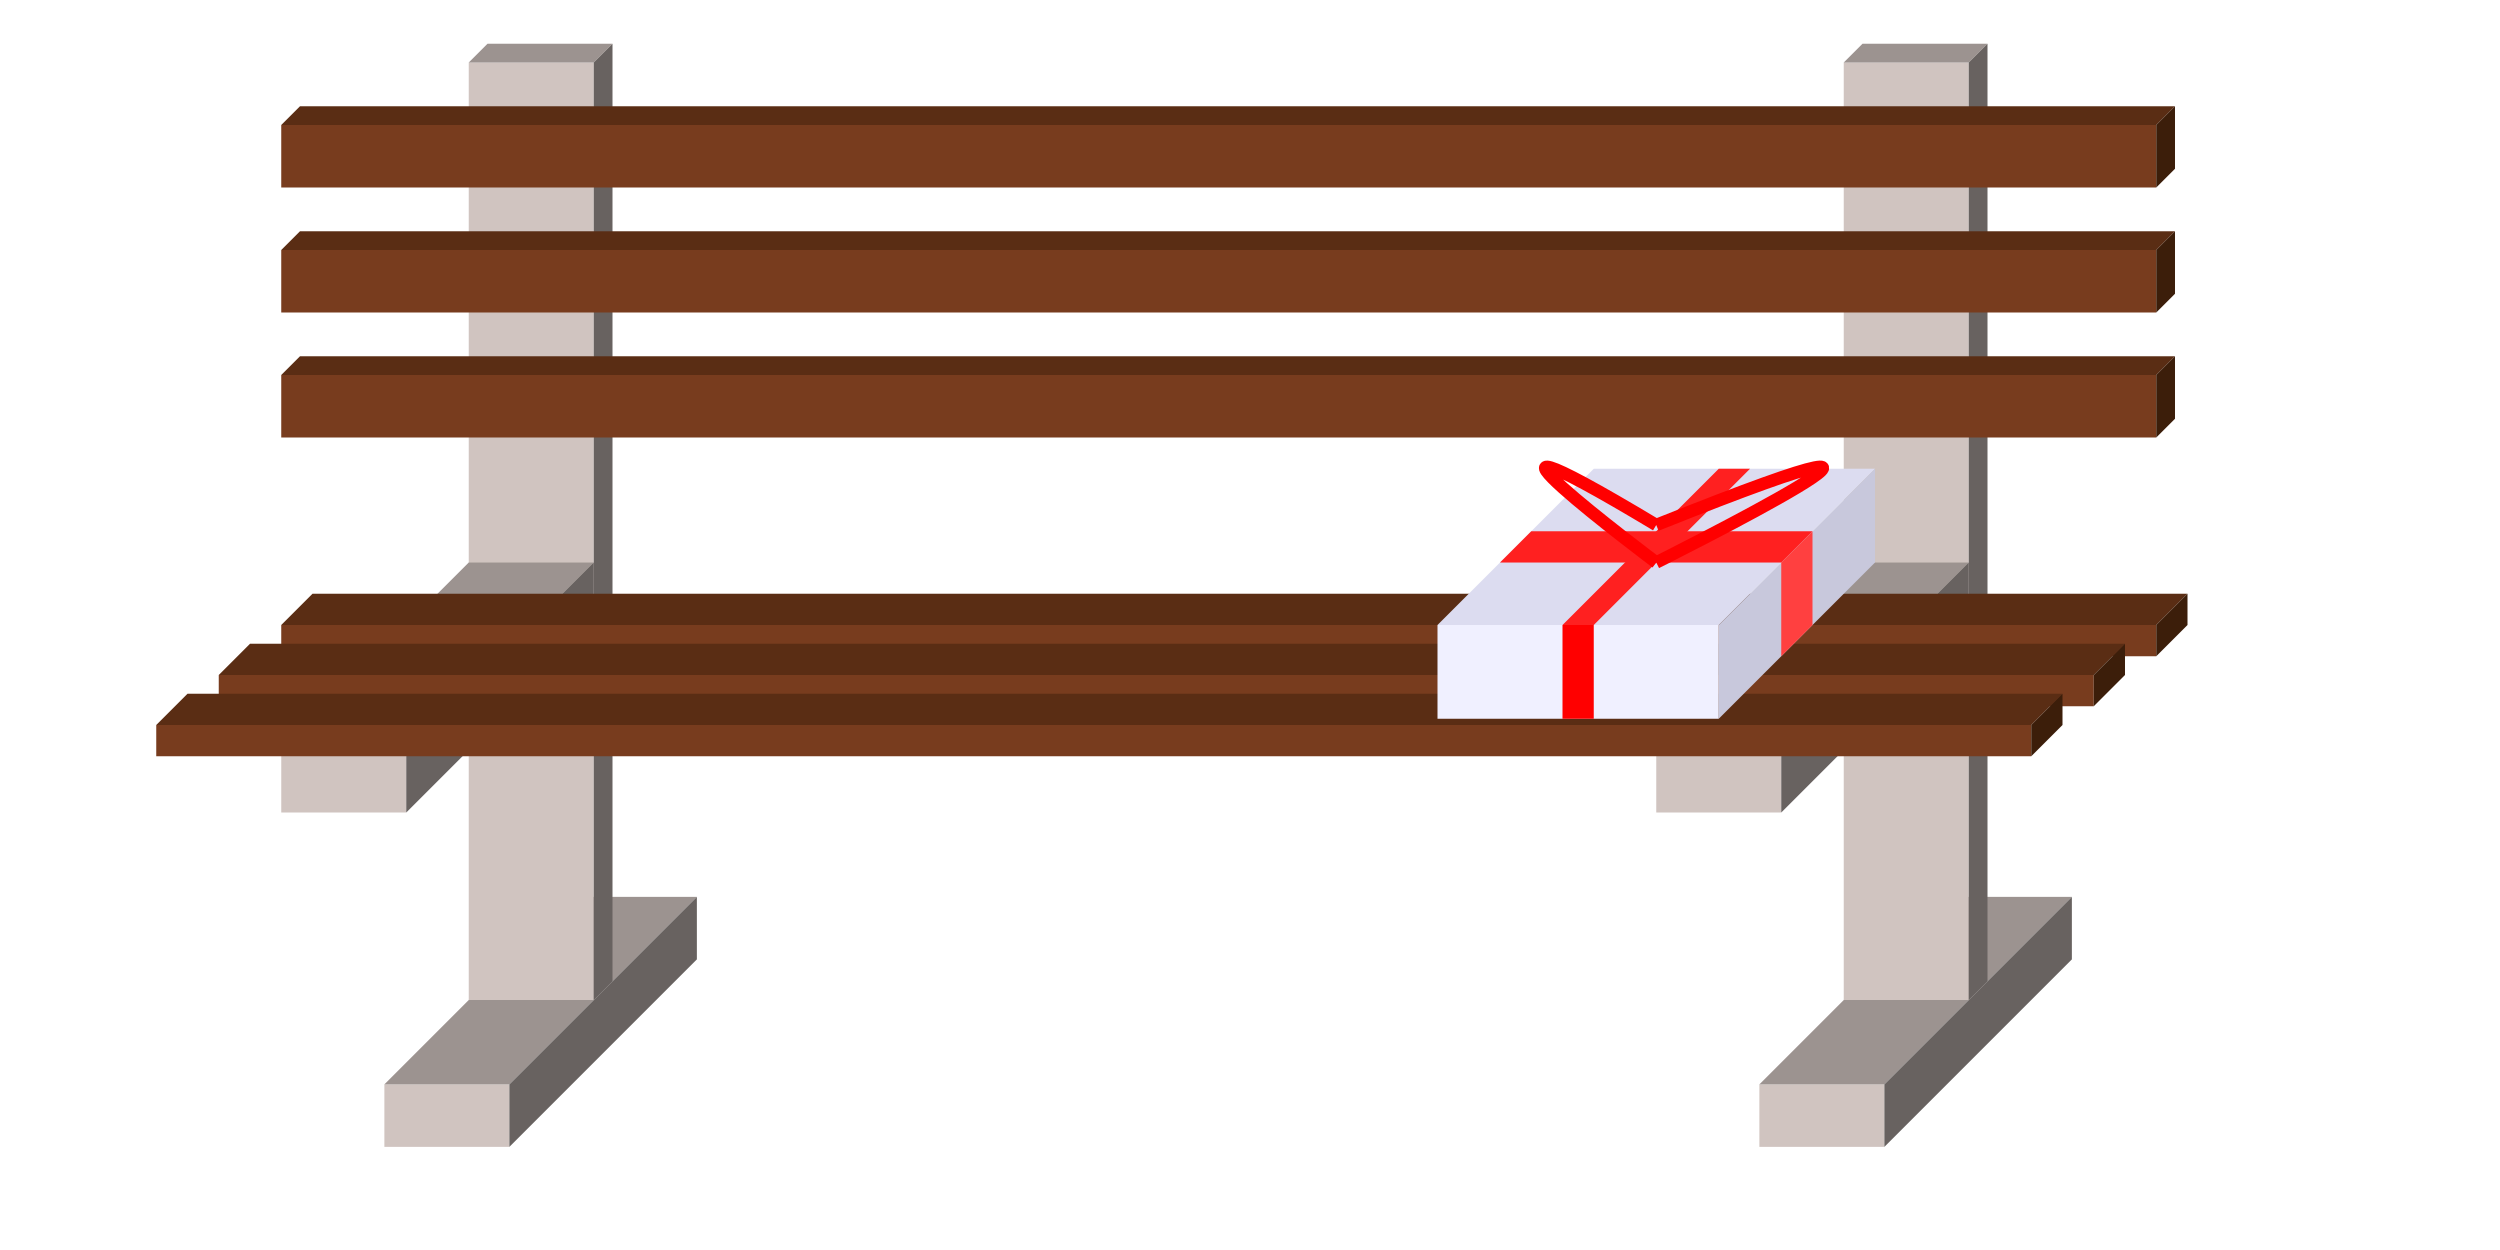
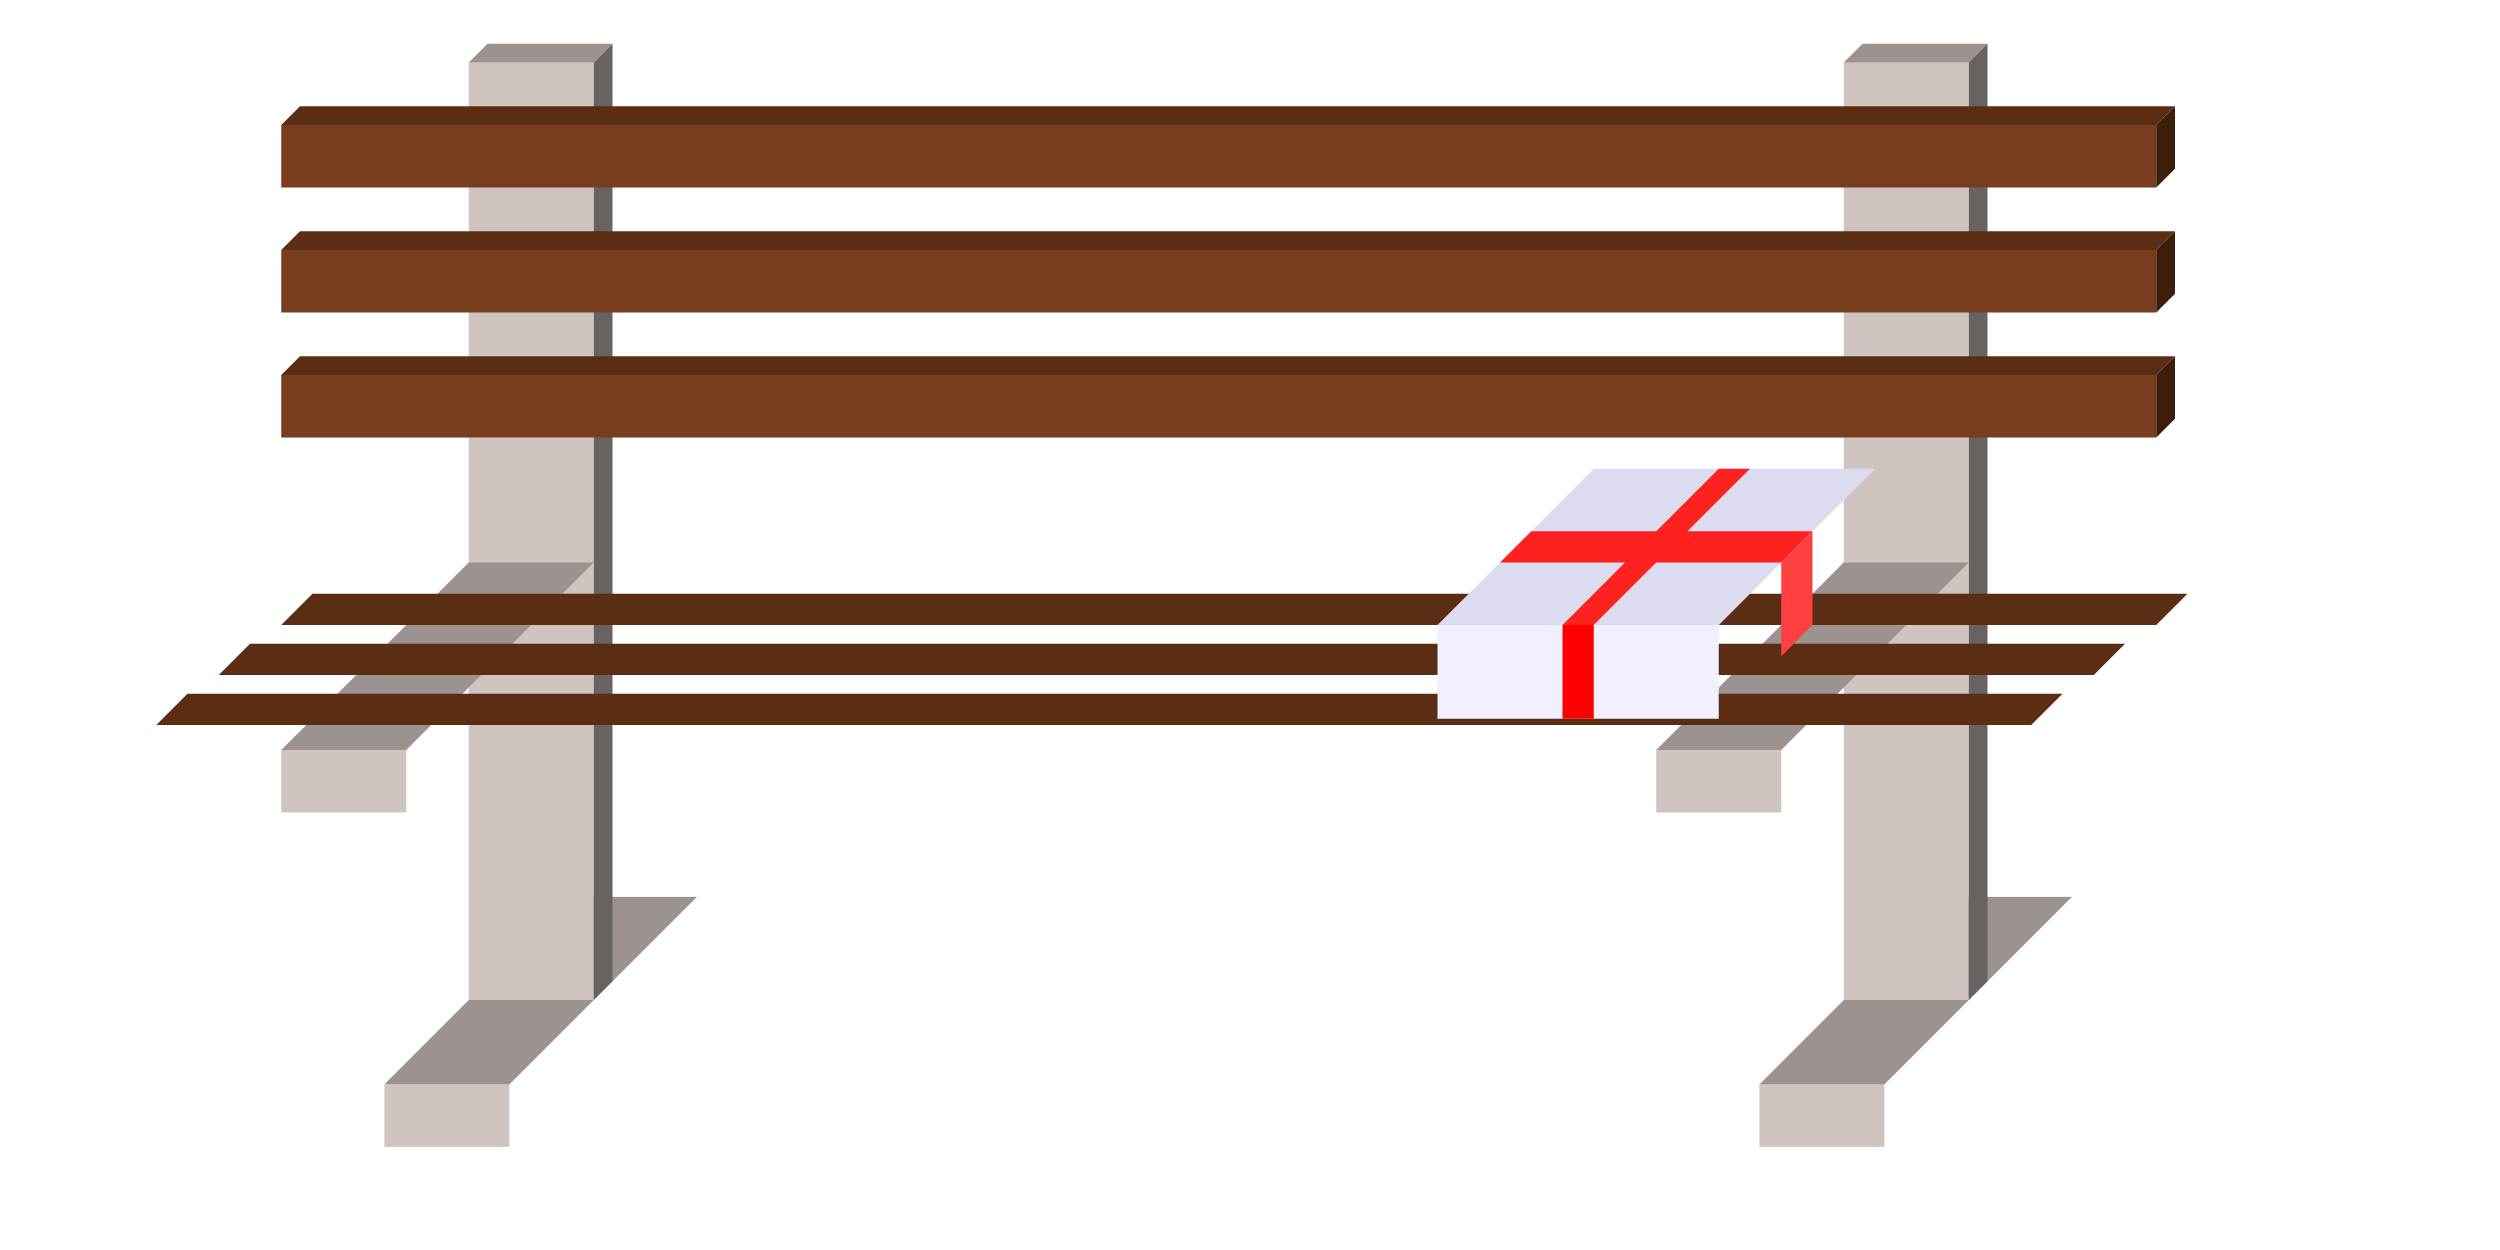
<svg xmlns="http://www.w3.org/2000/svg" xmlns:xlink="http://www.w3.org/1999/xlink" height="100" width="200" viewBox="190 40 10 200">
  <title>Bench, Forest Gump</title>
  <defs>
    <g id="post">
      <rect width="20" height="150" fill="rgb(208,196,192)" />
      <path d="M0,0 l3-3 h20 l-3,3 Z" fill="rgb(156,147,144)" />
      <path d="M20,0 l3-3 v150 l-3,3 Z" fill="rgb(104,98,96)" />
    </g>
    <g id="foot">
      <rect width="20" height="10" fill="rgb(208,196,192)" />
      <path d="M0,0 l30-30 h20 l-30,30 Z" fill="rgb(156,147,144)" />
-       <path d="M20,0 l30-30 v10 l-30,30 Z" fill="rgb(104,98,96)" />
    </g>
    <g id="back">
      <rect width="300" height="10" fill="rgb(120,60,30)" />
      <path d="M0,0 l3-3 h300 l-3,3 Z" fill="rgb(90,45,20)" />
      <path d="M300,0 l3-3 v10 l-3,3 Z" fill="rgb(60,30,10)" />
    </g>
    <g id="seat">
-       <rect width="300" height="5" fill="rgb(120,60,30)" />
      <path d="M0,0 l5-5 h300 l-5,5 Z" fill="rgb(90,45,20)" />
-       <path d="M300,0 l5-5 v5 l-5,5 Z" fill="rgb(60,30,10)" />
    </g>
    <g id="box">
      <title>Box of Chocolates</title>
      <rect width="45" height="15" fill="rgb(240,240,255)" />
      <path d="M0,0 l25-25 h45 l-25,25 Z" fill="rgb(220,220,240)" />
-       <path d="M45,0 l25-25 v15 l-25,25 Z" fill="rgb(200,200,220)" />
      <rect x="20" width="5" height="15" fill="rgb(255,0,0)" />
      <path d="M20,0 l25-25 h5 l-25,25 Z" fill="rgb(255,32,32)" />
      <path d="M10,-10 l5-5 h45 l-5,5 Z" fill="rgb(255,32,32)" />
      <path d="M55,-10 l5-5 v15 l-5,5 Z" fill="rgb(255,64,64)" />
-       <path d="M35,-10 s-40,-30 0,-6 M35,-10 s60,-30 0,-6" fill="none" stroke="red" stroke-width="2" />
    </g>
  </defs>
  <g>
    <title>Bench</title>
    <use xlink:href="#foot" x="56.5" y="213.5" />
    <use xlink:href="#foot" x="276.5" y="213.5" />
    <use xlink:href="#post" x="70" y="50" />
    <use xlink:href="#post" x="290" y="50" />
    <use xlink:href="#foot" x="40" y="160" />
    <use xlink:href="#foot" x="260" y="160" />
    <use xlink:href="#back" x="40" y="60" />
    <use xlink:href="#back" x="40" y="80" />
    <use xlink:href="#back" x="40" y="100" />
    <use xlink:href="#seat" x="40" y="140" />
    <use xlink:href="#seat" x="30" y="148" />
    <use xlink:href="#seat" x="20" y="156" />
  </g>
  <g>
    <use xlink:href="#box" x="225" y="140" />
  </g>
</svg>